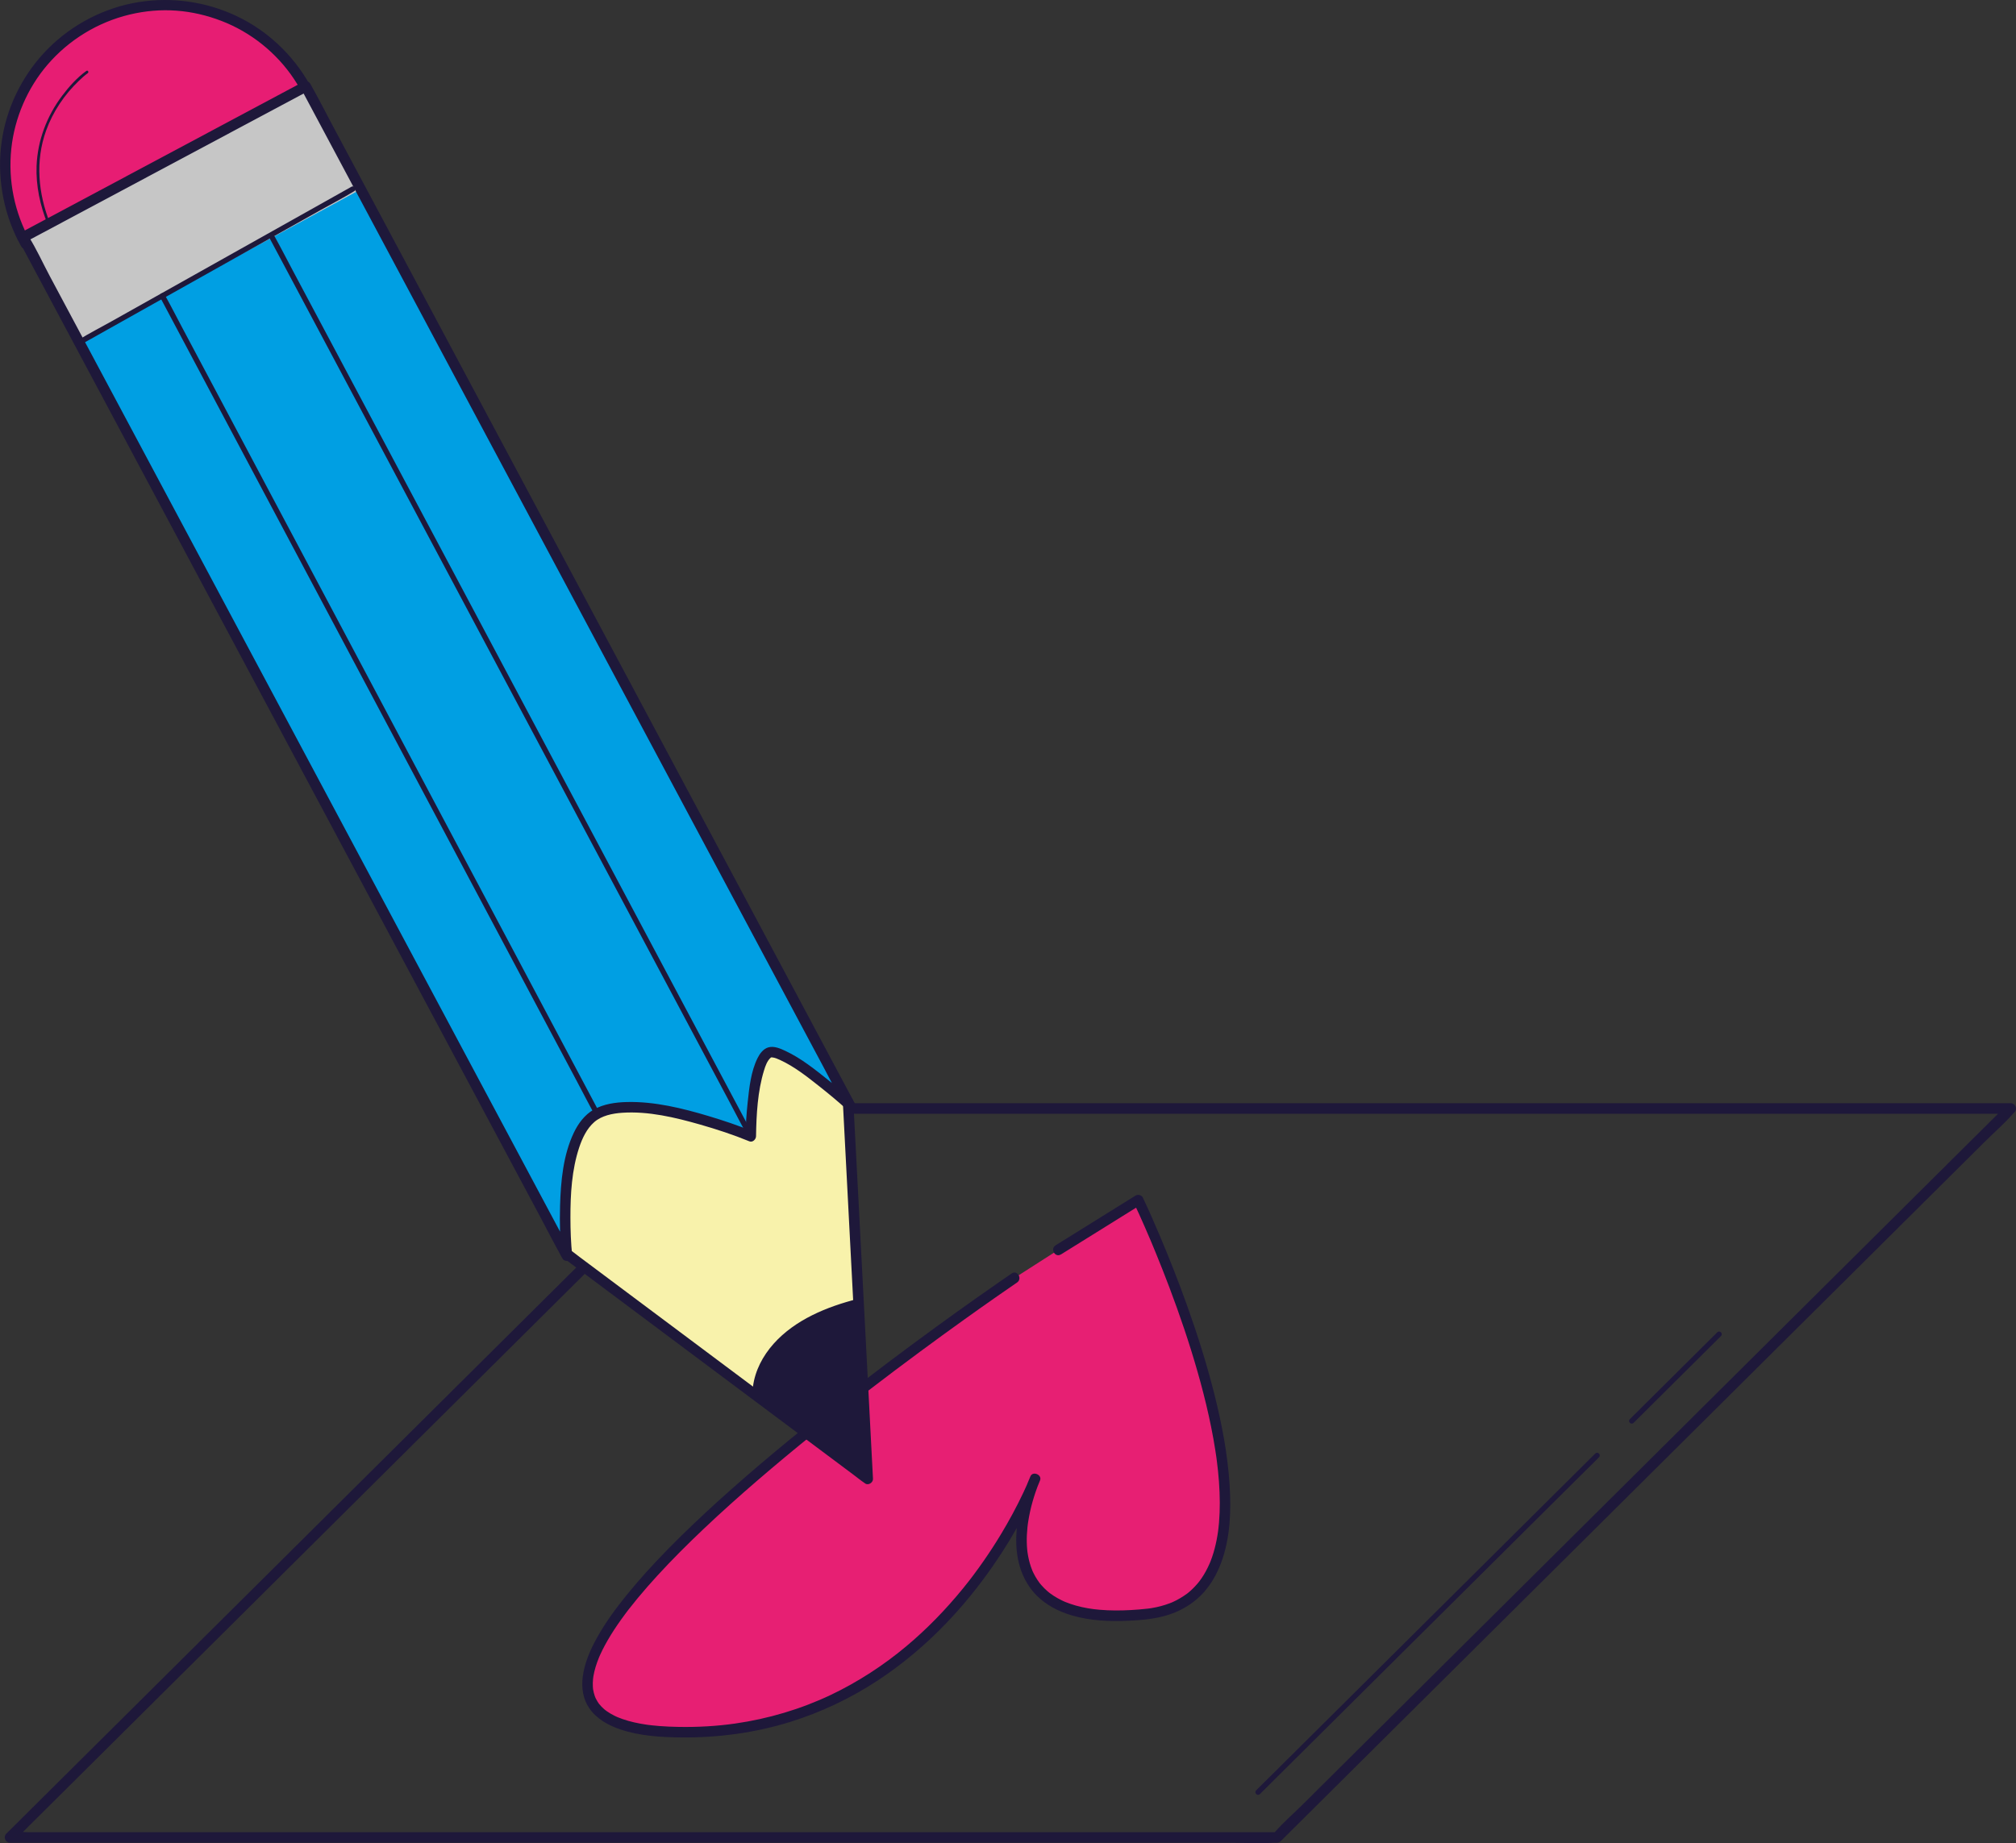
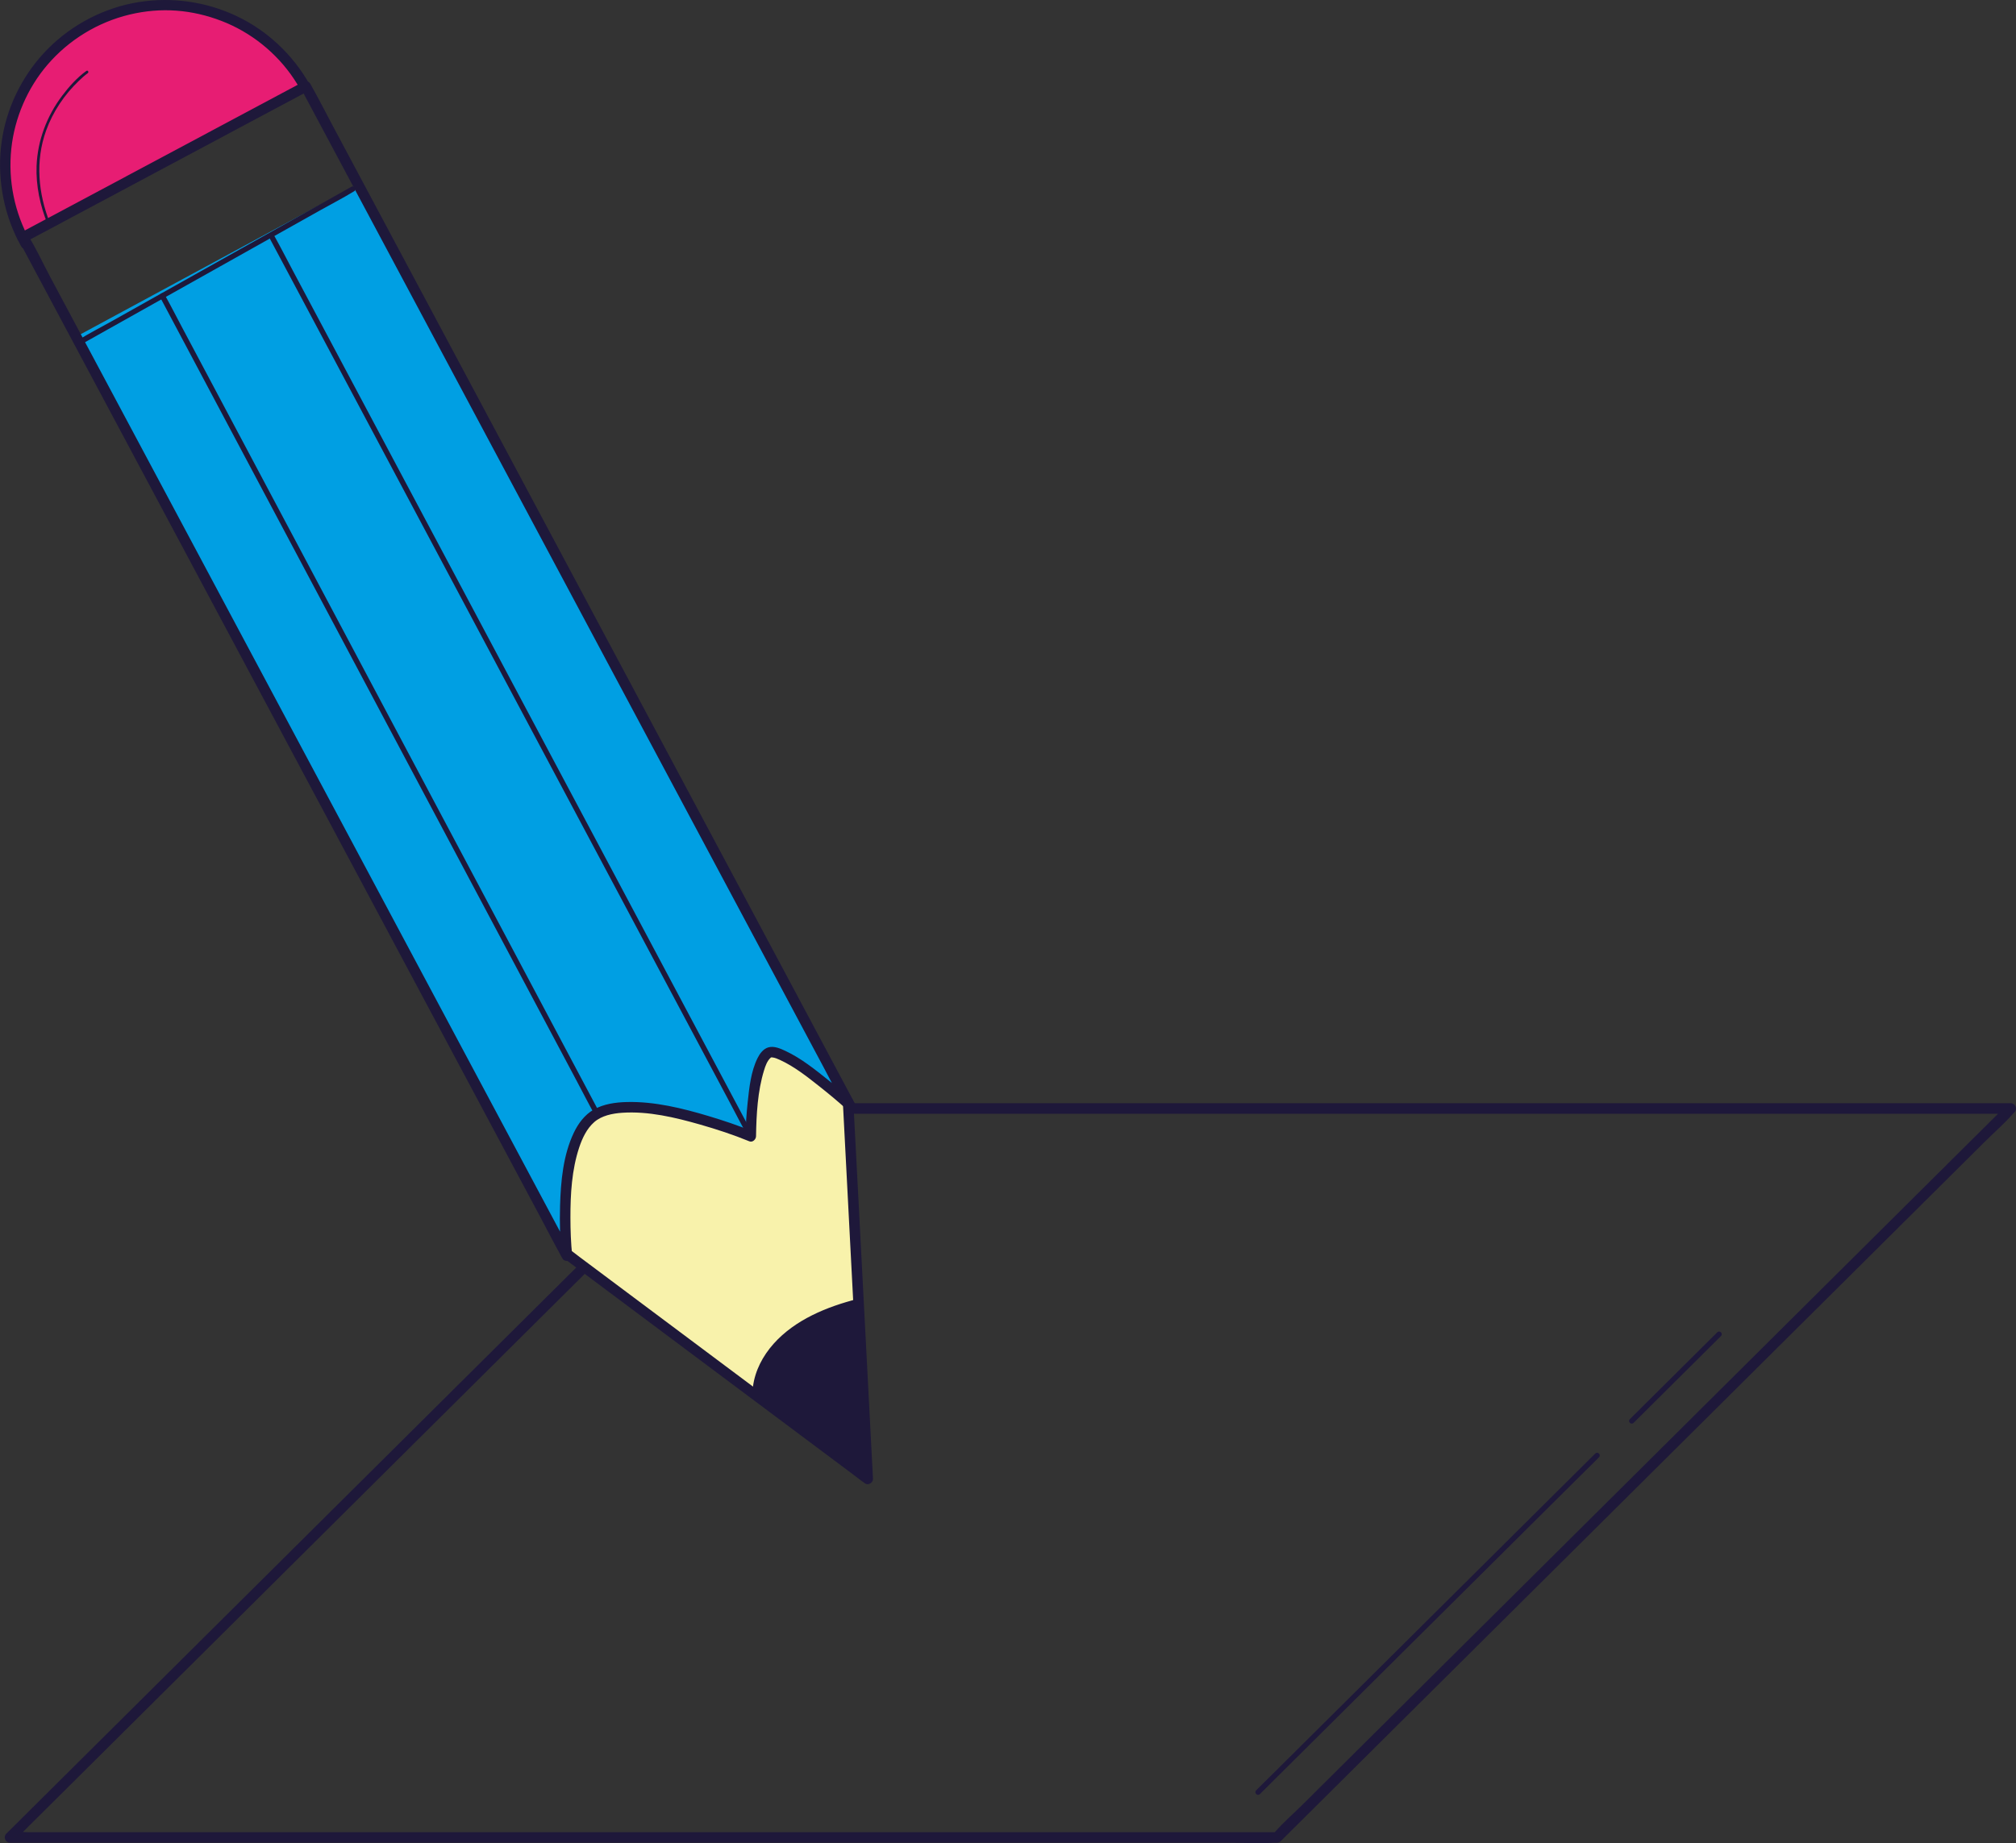
<svg xmlns="http://www.w3.org/2000/svg" id="Livello_2" viewBox="0 0 958.36 876.38">
  <rect x="0" y="0" width="958.36" height="876.38" fill="#333333" stroke="none" />
  <defs>
    <style>.cls-1{fill:#f8f2ab;}.cls-1,.cls-2,.cls-3,.cls-4,.cls-5,.cls-6{stroke-width:0px;}.cls-2{fill:#1e183a;}.cls-3{fill:#c6c6c6;}.cls-4{fill:#e71d73;}.cls-5{fill:#e71f73;}.cls-6{fill:#009fe3;}</style>
  </defs>
  <g id="Livello_1-2">
    <path class="cls-2" d="M607.04,871.2c-20.08,0-40.15,0-60.23,0-47.87,0-95.74,0-143.61,0h-174.08c-50.14,0-100.29,0-150.43,0-16.55,0-33.09,0-49.64,0h-15.27c-2.51,0-5.56-.48-8.03,0-.32.06-.71,0-1.04,0l1.77,4.27c14.14-14.05,28.29-28.11,42.43-42.16,32.6-32.39,65.2-64.79,97.8-97.18,37-36.76,74-73.53,111-110.29,27.04-26.87,54.08-53.73,81.12-80.6,3.52-3.5,7.04-7,10.56-10.5,1.62-1.61,4.18-3.38,5.38-5.35s-.59,2.57-1.18.18c.01.05,1.13,0,1.2,0,2.35.31,4.97,0,7.34,0,28.16,0,56.32,0,84.48,0,47.03,0,94.06,0,141.1,0h293.55c23.79,0,47.57,0,71.36,0h3.27l-1.77-4.27c-11.64,11.56-23.27,23.12-34.91,34.69-27.7,27.53-55.41,55.06-83.11,82.58-33.6,33.39-67.2,66.77-100.8,100.16-29.04,28.86-58.09,57.72-87.13,86.57-9.59,9.53-19.18,19.06-28.77,28.59-4.46,4.43-9.37,8.67-13.5,13.41-.19.22-.41.41-.62.61-2.29,2.27,1.25,5.81,3.54,3.54,11.64-11.56,23.27-23.12,34.91-34.69,27.7-27.53,55.41-55.06,83.11-82.58,33.6-33.39,67.2-66.77,100.8-100.16,29.04-28.86,58.09-57.72,87.13-86.57,9.59-9.53,19.18-19.06,28.77-28.59,4.46-4.43,9.37-8.67,13.5-13.41.19-.22.41-.41.62-.61,1.54-1.53.39-4.27-1.77-4.27h-50.4c-41.36,0-82.72,0-124.08,0-52.36,0-104.71,0-157.07,0-49.53,0-99.05,0-148.58,0h-101.37c-6.57,0-13.35-.48-19.91,0-3.59.26-6.18,4.21-8.61,6.63-22.42,22.28-44.85,44.56-67.27,66.85-35.87,35.64-71.75,71.29-107.62,106.93-35.07,34.84-70.14,69.69-105.2,104.53-20,19.87-40,39.74-60,59.61-.94.93-1.88,1.87-2.82,2.8-1.54,1.53-.39,4.27,1.77,4.27h377.91c50.14,0,100.29,0,150.43,0,16.55,0,33.09,0,49.64,0,7.73,0,15.58.39,23.3,0,.35-.02.7,0,1.04,0,3.22,0,3.22-5,0-5Z" />
-     <path class="cls-5" d="M503.13,594.29l38.02-23.66s90.18,187.69,3.77,196.85-52.84-64.3-52.84-64.3c0,0-47.18,124.77-172.89,120.34-147.85-5.2,163.07-215.87,163.07-215.87" />
-     <path class="cls-2" d="M504.39,596.45c4.26-2.65,8.53-5.31,12.79-7.96,6.84-4.26,13.68-8.51,20.52-12.77,1.57-.98,3.14-1.95,4.71-2.93l-3.42-.9c1.8,3.76,3.49,7.57,5.17,11.39.86,1.96,1.71,3.92,2.54,5.89.12.28.24.56.36.84.06.14.12.29.18.43.21.5-.18-.42-.04-.09.25.59.5,1.18.74,1.77.51,1.22,1.01,2.43,1.51,3.65,2.22,5.42,4.37,10.87,6.44,16.35,4.94,13.08,9.45,26.33,13.3,39.78,2.03,7.07,3.87,14.2,5.46,21.39.78,3.55,1.51,7.12,2.15,10.7.32,1.76.62,3.53.89,5.3.14.88.27,1.75.4,2.63.06.42.12.84.18,1.25.03.23.06.45.09.68-.08-.55.03.25.05.36.88,6.72,1.43,13.5,1.45,20.28,0,3.14-.1,6.27-.36,9.4-.06.72-.13,1.44-.21,2.16-.04.39-.09.78-.13,1.16-.02.18-.18,1.37-.08.68-.2,1.44-.43,2.88-.71,4.3-.54,2.75-1.24,5.48-2.15,8.14-.22.63-.44,1.26-.69,1.88-.1.27-.21.54-.32.8-.06.16-.13.32-.2.48.28-.68-.03.06-.09.19-.52,1.18-1.09,2.34-1.71,3.48s-1.27,2.19-1.98,3.24c-.34.5-.69.98-1.05,1.46-.41.55.21-.25-.21.27-.24.29-.48.59-.72.88-.81.95-1.66,1.85-2.57,2.71-.43.41-.88.81-1.33,1.2-.25.21-.5.42-.76.62-.08.07-.17.14-.26.2-.34.27.43-.3-.15.11-2.11,1.53-4.33,2.86-6.71,3.92-.16.07-.32.14-.48.21-.56.24.52-.21-.06.02-.28.11-.55.22-.83.33-.68.26-1.37.5-2.06.72-1.38.45-2.79.82-4.21,1.13-.74.16-1.49.3-2.24.43-.37.06-.73.12-1.1.17-.1.02-.79.11-.15.02-.27.04-.55.07-.83.1-2.66.31-5.34.52-8.02.67-4.9.27-9.82.28-14.72-.14-3.76-.32-7.45-.91-11.34-2-1.65-.46-3.26-1.02-4.85-1.65-.08-.03-.73-.31-.18-.07-.19-.08-.38-.17-.57-.25-.31-.14-.62-.28-.93-.43-.72-.34-1.42-.71-2.12-1.1-1.26-.7-2.45-1.49-3.61-2.34-.1-.07-.58-.45-.07-.05-.14-.11-.28-.22-.42-.33-.23-.18-.45-.37-.68-.56-.52-.45-1.03-.92-1.52-1.41-.46-.45-.9-.92-1.33-1.41-.2-.23-.4-.46-.59-.69-.1-.13-.21-.26-.31-.38-.37-.46,0,0-.06-.08-.75-1.02-1.45-2.06-2.07-3.16-.29-.51-.56-1.02-.81-1.54-.12-.24-.23-.47-.34-.71-.07-.14-.13-.29-.19-.43-.3-.64.11.29-.05-.12-.44-1.11-.84-2.24-1.17-3.39s-.6-2.31-.82-3.48c-.1-.56-.18-1.12-.27-1.68s.06.61,0,.05c-.01-.13-.03-.26-.05-.38-.04-.33-.07-.67-.11-1-.22-2.35-.26-4.71-.15-7.06.05-1.15.14-2.31.26-3.45.06-.54.12-1.08.19-1.62.08-.66-.08.5.05-.35.04-.29.08-.57.13-.86.99-6.4,2.8-12.67,5.23-18.67.25-.63-.27.61-.07.16.01-.02.11-.29.13-.29.01,0,.1-.22.11-.25l-4.57-1.93c-.26.69-.55,1.37-.83,2.06-.1.24.31-.73.02-.04-.09.21-.18.41-.27.62-.19.45-.39.9-.59,1.34-.49,1.1-1,2.2-1.51,3.3-3.17,6.73-6.73,13.29-10.57,19.66-2.6,4.32-5.35,8.55-8.22,12.69-1.56,2.25-3.17,4.47-4.81,6.67-.41.55-.82,1.09-1.23,1.63-.22.29-.44.57-.66.86.29-.37-.3.38-.41.53-.91,1.17-1.83,2.32-2.77,3.47-8.14,10-17.16,19.3-27.05,27.57-10.68,8.94-22.88,16.9-35.76,23.03-14.21,6.76-29.78,11.38-45.55,13.63-8.75,1.25-17.78,1.74-26.68,1.59-3.1-.05-6.2-.17-9.29-.41-1.18-.09-2.37-.2-3.54-.34-.51-.06-1.02-.12-1.53-.18-.17-.02-.33-.04-.5-.06.05,0,.61.08.17.02-.32-.05-.65-.09-.97-.14-3.76-.56-7.5-1.36-11.1-2.61-.78-.27-1.54-.58-2.31-.88-.44-.17.58.26.16.07-.07-.03-.15-.06-.22-.09-.18-.08-.36-.16-.53-.24-.35-.16-.69-.32-1.03-.49-1.27-.63-2.5-1.35-3.66-2.17-.28-.2-.98-.77-.33-.23-.26-.22-.53-.42-.79-.64-.47-.41-.93-.84-1.36-1.29s-.78-.91-1.19-1.36c-.23-.26.43.61.1.12-.07-.11-.16-.21-.23-.32-.18-.26-.36-.53-.53-.8-.3-.48-.57-.97-.82-1.47-.12-.24-.22-.5-.34-.74.46.91,0-.04-.11-.32-.39-1.08-.64-2.19-.84-3.32-.11-.62.03.34.02.14,0-.15-.04-.3-.05-.44-.03-.3-.05-.6-.07-.9-.04-.61-.04-1.23-.03-1.84s.06-1.27.12-1.9c.03-.3.22-1.41.04-.41.06-.33.1-.66.15-.99.5-2.88,1.39-5.69,2.48-8.39.07-.17.14-.33.2-.5.26-.64-.15.32,0-.01.18-.39.34-.79.52-1.18.35-.76.71-1.52,1.08-2.27.78-1.57,1.61-3.11,2.49-4.62,1.96-3.39,4.12-6.67,6.4-9.85.61-.86,1.23-1.71,1.86-2.55.3-.41.61-.82.92-1.23.15-.19.3-.39.44-.58.11-.14.76-.98.31-.4,1.38-1.78,2.79-3.53,4.22-5.27,3.02-3.66,6.15-7.22,9.35-10.72,7.15-7.81,14.65-15.28,22.34-22.56,8.25-7.81,16.71-15.38,25.31-22.79,8.78-7.57,17.7-14.98,26.72-22.26,4.46-3.6,8.94-7.17,13.45-10.71,2.21-1.73,4.42-3.46,6.63-5.18.52-.4,1.04-.81,1.56-1.21.25-.19.49-.38.74-.57.14-.11.27-.21.41-.32.14-.11.11-.08-.1.07.11-.08.22-.17.33-.25,1.08-.84,2.17-1.67,3.25-2.5,8.1-6.22,16.26-12.36,24.48-18.43,6.91-5.1,13.85-10.16,20.84-15.16,5.18-3.71,10.37-7.39,15.59-11.03,2.81-1.97,5.63-3.92,8.47-5.86.36-.25.72-.49,1.08-.74,2.65-1.8.15-6.13-2.52-4.32-1.53,1.04-3.06,2.09-4.58,3.14-4.21,2.91-8.4,5.85-12.58,8.8-6.31,4.46-12.59,8.97-18.84,13.52-7.8,5.68-15.56,11.42-23.27,17.23-8.86,6.68-17.65,13.44-26.37,20.31-9.15,7.21-18.21,14.53-27.15,22s-17.8,15.12-26.45,22.95c-8.21,7.44-16.26,15.06-24.02,22.97-6.9,7.04-13.59,14.31-19.79,21.98-5.23,6.47-10.21,13.22-14.23,20.52-3.17,5.74-5.85,11.92-6.68,18.48-.65,5.12.15,10.53,3.13,14.84,3.55,5.14,9.16,8.21,14.97,10.14,9.2,3.07,19.22,3.66,28.84,3.75,17.46.16,35-2.2,51.69-7.38,14.7-4.56,28.74-11.25,41.6-19.69,11.61-7.63,22.31-16.63,31.97-26.61,8.43-8.71,16.08-18.16,22.98-28.12,5.27-7.6,10.09-15.52,14.41-23.7,2.56-4.84,4.94-9.77,7.05-14.82.27-.65.54-1.3.79-1.96.99-2.63-3.39-4.5-4.57-1.93-2.07,4.55-3.59,9.41-4.73,14.26-2.21,9.33-3.08,19.47-.31,28.79,1.53,5.13,4.22,9.9,8.01,13.71,4.56,4.57,10.45,7.57,16.6,9.39,8.69,2.57,17.99,3,26.99,2.57,7.5-.35,15.14-1.04,22.14-3.95,5.14-2.14,9.81-5.26,13.55-9.41s6.43-9.01,8.38-14.21c4.36-11.65,4.81-24.64,4.04-36.93-.92-14.69-3.73-29.25-7.32-43.5-3.58-14.21-8.01-28.21-12.94-42.01-4.05-11.33-8.46-22.54-13.17-33.62-2.4-5.66-4.87-11.3-7.5-16.87-.12-.25-.24-.51-.36-.76-.57-1.19-2.35-1.57-3.42-.9-4.26,2.65-8.53,5.31-12.79,7.96-6.84,4.26-13.68,8.51-20.52,12.77-1.57.98-3.14,1.95-4.71,2.93-2.73,1.7-.22,6.02,2.52,4.32h0Z" />
    <path class="cls-1" d="M412.5,703.18l-143.71-107.43s-10.76-64.35,24.63-68.9c35.39-4.56,63.48,13.45,63.48,13.45,0,0-6.22-58.18,26.5-32.15,11.27,8.97,19.41,16.37,19.41,16.37l9.69,178.67Z" />
-     <path class="cls-6" d="M273.9,541.54c7.91-18.41,21.31-15.71,39.24-13.53,10.93,1.33,24.02,6.14,34.94,7.55,8.77,1.13,6.07,5.09,9.1-2.25,1.53-3.69,3.14-24.64,4.91-28.52,4.36-9.53,21.42,2.43,32.78,12.91,2.66,2.45,7.25,3.98,7.93,6.82L169.57,87.99,35.77,160.31l233.51,433.99c-.24-14.59-1.09-39.43,4.63-52.76Z" />
-     <polygon class="cls-3" points="9.49 110.55 144.99 41.34 173.15 89.12 37.65 162.84 9.49 110.55" />
+     <path class="cls-6" d="M273.9,541.54c7.91-18.41,21.31-15.71,39.24-13.53,10.93,1.33,24.02,6.14,34.94,7.55,8.77,1.13,6.07,5.09,9.1-2.25,1.53-3.69,3.14-24.64,4.91-28.52,4.36-9.53,21.42,2.43,32.78,12.91,2.66,2.45,7.25,3.98,7.93,6.82L169.57,87.99,35.77,160.31l233.51,433.99c-.24-14.59-1.09-39.43,4.63-52.76" />
    <path class="cls-4" d="M144.99,41.34C124.42,4.68,78.01-8.37,41.34,12.21,4.68,32.78-9.62,76.19,10.96,112.85L145.34,41.1" />
    <path class="cls-2" d="M406.07,524.11c-2.32-4.34-4.63-8.68-6.95-13.02-6.25-11.7-12.5-23.4-18.74-35.11-9.3-17.42-18.6-34.84-27.9-52.26-11.31-21.19-22.62-42.37-33.93-63.56-12.39-23.2-24.78-46.41-37.17-69.61-12.5-23.42-25.01-46.84-37.51-70.26-11.66-21.84-23.32-43.68-34.98-65.52-9.89-18.51-19.77-37.03-29.66-55.54-7.06-13.22-14.12-26.45-21.18-39.67-3.36-6.3-6.59-12.7-10.1-18.92-.15-.26-.28-.53-.43-.8-.65-1.22-2.27-1.51-3.42-.9-15.16,8.09-30.32,16.19-45.47,24.28-24.13,12.89-48.27,25.77-72.4,38.66-5.5,2.94-11.01,5.88-16.51,8.81-1.22.65-1.51,2.27-.9,3.42,2.32,4.34,4.63,8.68,6.95,13.02,6.25,11.7,12.5,23.4,18.74,35.11,9.3,17.42,18.6,34.84,27.9,52.26,11.31,21.19,22.62,42.37,33.93,63.56,12.39,23.2,24.78,46.41,37.17,69.61s25.01,46.84,37.51,70.26c11.66,21.84,23.32,43.68,34.98,65.52,9.89,18.51,19.77,37.03,29.66,55.54,7.06,13.22,14.12,26.45,21.18,39.67,3.37,6.3,6.61,12.69,10.1,18.92.15.26.28.53.43.8,1.11,2.09,4.93,1.25,4.66-1.26-.65-6.02-.85-12.12-.86-18.17-.02-11.16.63-22.75,4.19-33.42,1.47-4.38,3.58-8.88,7.12-11.98s8.63-4.12,13.25-4.44c12.46-.85,25.16,2.2,37.05,5.59,7.93,2.26,15.83,4.86,23.46,7.99,1.56.64,3.14-.95,3.16-2.41.17-10.38.75-21.42,3.82-31.38.66-2.14,1.45-4.42,3.11-5.94.24-.22.36-.23.87-.17,1.25.15,2.5.7,3.63,1.22,6.75,3.1,12.85,7.93,18.64,12.51,4.32,3.41,8.56,6.94,12.66,10.61,2.39,2.14,5.94-1.38,3.54-3.54-3.81-3.41-7.74-6.69-11.73-9.87-6.41-5.12-13.1-10.54-20.58-14.03-2.42-1.13-5.41-2.47-8.13-1.67-2.39.7-4.02,2.92-5.08,5.04-3.17,6.38-3.97,13.99-4.71,20.97-.58,5.39-.95,10.83-1.04,16.25l3.16-2.41c-6.72-2.76-13.64-5.07-20.6-7.16-12.51-3.75-25.83-7.04-38.98-6.71-5.36.13-11.04.91-15.76,3.61-4.27,2.44-7.34,6.58-9.43,10.96-5.09,10.66-6.21,23.11-6.55,34.77-.23,7.9-.06,15.9.79,23.77l4.66-1.26c-2.32-4.34-4.63-8.68-6.95-13.02-6.25-11.7-12.5-23.4-18.74-35.11-9.3-17.42-18.6-34.84-27.9-52.26-11.31-21.19-22.62-42.37-33.93-63.56-12.39-23.2-24.78-46.41-37.17-69.61s-25.01-46.84-37.51-70.26c-11.66-21.84-23.32-43.68-34.98-65.52-9.89-18.51-19.77-37.03-29.66-55.54-7.06-13.22-14.12-26.45-21.18-39.67-3.34-6.25-6.33-12.92-10.1-18.92-.16-.25-.29-.53-.43-.8l-.9,3.42c15.16-8.09,30.32-16.19,45.47-24.28,24.13-12.89,48.27-25.77,72.4-38.66,5.5-2.94,11.01-5.88,16.51-8.81l-3.42-.9c2.32,4.34,4.63,8.68,6.95,13.02,6.25,11.7,12.5,23.4,18.74,35.11,9.3,17.42,18.6,34.84,27.9,52.26,11.31,21.19,22.62,42.37,33.93,63.56,12.39,23.2,24.78,46.41,37.17,69.61s25.01,46.84,37.51,70.26c11.66,21.84,23.32,43.68,34.98,65.52,9.89,18.51,19.77,37.03,29.66,55.54,7.06,13.22,14.12,26.45,21.18,39.67,3.36,6.3,6.59,12.7,10.1,18.92.15.26.28.53.43.8,1.52,2.84,5.83.32,4.32-2.52Z" />
    <path class="cls-2" d="M267.53,597.91c1.28.95,2.55,1.91,3.83,2.86l10.49,7.84c5.15,3.85,10.3,7.7,15.45,11.55,6.28,4.7,12.56,9.39,18.84,14.09,6.88,5.14,13.76,10.29,20.64,15.43s13.96,10.43,20.93,15.65c6.48,4.84,12.95,9.68,19.43,14.52,5.47,4.09,10.95,8.18,16.42,12.28,3.94,2.94,7.88,5.89,11.82,8.83,1.87,1.4,3.69,2.9,5.62,4.2.08.06.16.12.24.18,1.51,1.13,3.85-.39,3.76-2.16-.08-1.59-.17-3.18-.25-4.78-.23-4.36-.45-8.72-.68-13.08-.33-6.42-.67-12.84-1-19.26-.41-7.83-.82-15.66-1.22-23.49l-1.34-25.73c-.45-8.7-.91-17.4-1.36-26.1-.42-8.07-.84-16.15-1.26-24.22-.36-6.82-.71-13.65-1.07-20.47-.26-4.91-.51-9.82-.77-14.73-.12-2.34-.21-4.68-.36-7.01,0-.1-.01-.2-.02-.3-.17-3.2-5.17-3.22-5,0,.08,1.59.17,3.18.25,4.78.23,4.36.45,8.72.68,13.08.33,6.42.67,12.84,1,19.26.41,7.83.82,15.66,1.22,23.49l1.34,25.73c.45,8.7.91,17.4,1.36,26.1.42,8.07.84,16.15,1.26,24.22.36,6.82.71,13.65,1.07,20.47.26,4.91.51,9.82.77,14.73.12,2.32.11,4.7.36,7.01.01.1.01.2.02.3l3.76-2.16c-1.28-.95-2.55-1.91-3.83-2.86-3.5-2.61-6.99-5.23-10.49-7.84-5.15-3.85-10.3-7.7-15.45-11.55-6.28-4.7-12.56-9.39-18.84-14.09-6.88-5.14-13.76-10.29-20.64-15.43s-13.96-10.43-20.93-15.65c-6.48-4.84-12.95-9.68-19.43-14.52-5.47-4.09-10.95-8.18-16.42-12.28-3.94-2.94-7.88-5.89-11.82-8.83-1.87-1.4-3.69-2.9-5.62-4.2-.08-.06-.16-.12-.24-.18-1.08-.81-2.79-.18-3.42.9-.75,1.28-.19,2.61.9,3.42h0Z" />
    <path class="cls-2" d="M408.11,618.81c-51.88,13.09-49.11,44.38-49.11,44.38l49.77,37.2-.66-81.59Z" />
    <path class="cls-2" d="M407.78,617.6c-14.61,3.71-29.76,9.85-40.02,21.34-5.1,5.71-8.85,12.77-9.82,20.42-.15,1.22-.35,2.58-.18,3.81.12.85.76,1.2,1.39,1.67l3.12,2.33c8.52,6.37,17.05,12.74,25.57,19.12,4.29,3.21,8.57,6.41,12.86,9.62,2.36,1.77,4.68,3.62,7.1,5.31.11.08.22.17.34.25.78.58,1.89-.21,1.88-1.08-.07-9.21-.15-18.43-.22-27.64-.12-14.63-.24-29.26-.36-43.88-.03-3.35-.05-6.7-.08-10.06-.01-1.61-2.51-1.61-2.5,0,.07,9.21.15,18.43.22,27.64.12,14.63.24,29.26.36,43.88.03,3.35.05,6.7.08,10.06l1.88-1.08c-5.64-4.21-11.27-8.43-16.91-12.64-8.9-6.65-17.8-13.31-26.7-19.96-2.05-1.53-4.11-3.07-6.16-4.6l.62,1.08c-.09-1.03,0-2.09.1-3.12.02-.18.08-.69.07-.63,0,0,.09-.58.12-.81.1-.62.23-1.24.37-1.85.35-1.52.82-3.01,1.38-4.47,3.57-9.28,11.16-16.56,19.55-21.68s17.33-8.26,26.6-10.62c1.56-.4.9-2.81-.66-2.41Z" />
    <path class="cls-2" d="M147.15,40.08c-7.94-14.08-20.16-25.61-34.81-32.5C97.88.77,81.66-1.53,65.88,1c-16.2,2.6-31.5,10.53-43.06,22.16C11.67,34.36,4.03,48.99,1.24,64.55s-.76,32.37,6.01,47.07c.86,1.87,1.8,3.7,2.8,5.49,1.57,2.81,5.89.29,4.32-2.52-7.46-13.37-10.61-28.76-8.98-43.99,1.55-14.53,7.65-28.71,17.2-39.83,10.13-11.81,23.88-20.21,39.01-23.84s29.79-2.32,43.66,3.01c13.95,5.35,26.15,15.13,34.45,27.55,1.11,1.66,2.15,3.37,3.13,5.1,1.58,2.8,5.9.29,4.32-2.52h0Z" />
    <path class="cls-2" d="M38.28,163.92c4.32-2.43,8.65-4.85,12.97-7.28,10.38-5.82,20.76-11.65,31.14-17.47,12.48-7,24.95-14,37.43-21,10.85-6.09,21.69-12.17,32.54-18.26,5.24-2.94,10.64-5.7,15.76-8.84.07-.04.15-.08.22-.12,1.4-.79.14-2.95-1.26-2.16-4.32,2.43-8.65,4.85-12.97,7.28-10.38,5.82-20.76,11.65-31.14,17.47-12.48,7-24.95,14-37.43,21-10.85,6.09-21.69,12.17-32.54,18.26-5.24,2.94-10.64,5.7-15.76,8.84-.07.04-.15.08-.22.12-1.4.79-.14,2.95,1.26,2.16h0Z" />
    <path class="cls-2" d="M284.94,528.95c-1.84-3.47-3.69-6.94-5.53-10.41-5.02-9.45-10.04-18.89-15.06-28.34-7.42-13.97-14.85-27.94-22.27-41.91-9.06-17.04-18.11-34.08-27.17-51.12-9.89-18.6-19.78-37.21-29.66-55.81-9.98-18.78-19.96-37.56-29.94-56.34-9.34-17.56-18.67-35.13-28.01-52.69-7.89-14.84-15.78-29.68-23.66-44.52-5.67-10.67-11.34-21.34-17.01-32-2.68-5.04-5.27-10.14-8.04-15.13-.12-.21-.23-.42-.34-.64-.76-1.42-2.91-.16-2.16,1.26,1.84,3.47,3.69,6.94,5.53,10.41,5.02,9.45,10.04,18.89,15.06,28.34,7.42,13.97,14.85,27.94,22.27,41.91,9.06,17.04,18.11,34.08,27.17,51.12,9.89,18.6,19.78,37.21,29.66,55.81,9.98,18.78,19.96,37.56,29.94,56.34,9.34,17.56,18.67,35.13,28.01,52.69,7.89,14.84,15.78,29.68,23.66,44.52,5.67,10.67,11.34,21.34,17.01,32,2.68,5.04,5.27,10.14,8.04,15.13.12.21.23.42.34.64.76,1.42,2.91.16,2.16-1.26h0Z" />
    <path class="cls-2" d="M357.98,539.66c-2.03-3.82-4.06-7.63-6.1-11.45-5.53-10.39-11.06-20.77-16.59-31.16-8.18-15.36-16.36-30.73-24.53-46.09-9.98-18.74-19.96-37.49-29.93-56.23-10.93-20.53-21.86-41.06-32.79-61.59s-22.06-41.45-33.09-62.17c-10.28-19.32-20.57-38.64-30.85-57.96-8.69-16.32-17.38-32.65-26.07-48.97-6.25-11.73-12.49-23.46-18.74-35.2-2.95-5.54-5.81-11.15-8.86-16.64-.13-.23-.25-.47-.37-.7-.76-1.42-2.92-.16-2.16,1.26,2.03,3.82,4.06,7.63,6.1,11.45,5.53,10.39,11.06,20.77,16.59,31.16,8.18,15.36,16.36,30.73,24.53,46.09,9.98,18.74,19.96,37.49,29.93,56.23,10.93,20.53,21.86,41.06,32.79,61.59,11.03,20.72,22.06,41.45,33.09,62.17,10.28,19.32,20.57,38.64,30.85,57.96,8.69,16.32,17.38,32.65,26.07,48.97,6.25,11.73,12.49,23.46,18.74,35.2,2.95,5.54,5.81,11.15,8.86,16.64.13.23.25.47.37.7.76,1.42,2.92.16,2.16-1.26h0Z" />
    <path class="cls-2" d="M41.1,33.69c-4.46,3.19-8.3,7.5-11.57,11.85-7.25,9.63-11.67,21.24-12.14,33.32-.36,9.48,1.68,18.87,5.19,27.64.3.74,1.5.42,1.21-.33-5.65-14.11-7.08-29.62-1.87-44.08,3.23-8.97,8.73-17.12,15.6-23.69,1.32-1.27,2.88-2.67,4.21-3.62.65-.46.03-1.55-.63-1.08h0Z" />
    <path class="cls-2" d="M758.36,691.13c-1.43,1.42-2.87,2.85-4.3,4.27-3.92,3.89-7.84,7.79-11.76,11.68-5.78,5.74-11.55,11.48-17.33,17.22-7.07,7.03-14.15,14.06-21.22,21.09-7.72,7.67-15.44,15.34-23.16,23.01s-15.58,15.48-23.38,23.23c-7.27,7.22-14.53,14.44-21.8,21.66-6.14,6.1-12.28,12.21-18.43,18.31-4.43,4.4-8.87,8.81-13.3,13.21-2.09,2.08-4.23,4.11-6.27,6.23-.09.09-.18.18-.27.27-1.14,1.14.62,2.9,1.77,1.77,1.43-1.42,2.87-2.85,4.3-4.27,3.92-3.89,7.84-7.79,11.76-11.68,5.78-5.74,11.55-11.48,17.33-17.22,7.07-7.03,14.15-14.06,21.22-21.09,7.72-7.67,15.44-15.34,23.16-23.01s15.58-15.48,23.38-23.23c7.27-7.22,14.53-14.44,21.8-21.66,6.14-6.1,12.28-12.21,18.43-18.31,4.43-4.4,8.87-8.81,13.3-13.21,2.09-2.08,4.23-4.11,6.27-6.23.09-.09.18-.18.27-.27,1.14-1.14-.62-2.9-1.77-1.77h0Z" />
    <path class="cls-2" d="M816.36,633.49c-4.69,4.66-9.38,9.32-14.07,13.98-7.45,7.4-14.89,14.8-22.34,22.2-1.72,1.71-3.44,3.42-5.16,5.13-1.14,1.14.62,2.9,1.77,1.77,4.69-4.66,9.38-9.32,14.07-13.98,7.45-7.4,14.89-14.8,22.34-22.2,1.72-1.71,3.44-3.42,5.16-5.13,1.14-1.14-.62-2.9-1.77-1.77h0Z" />
  </g>
</svg>